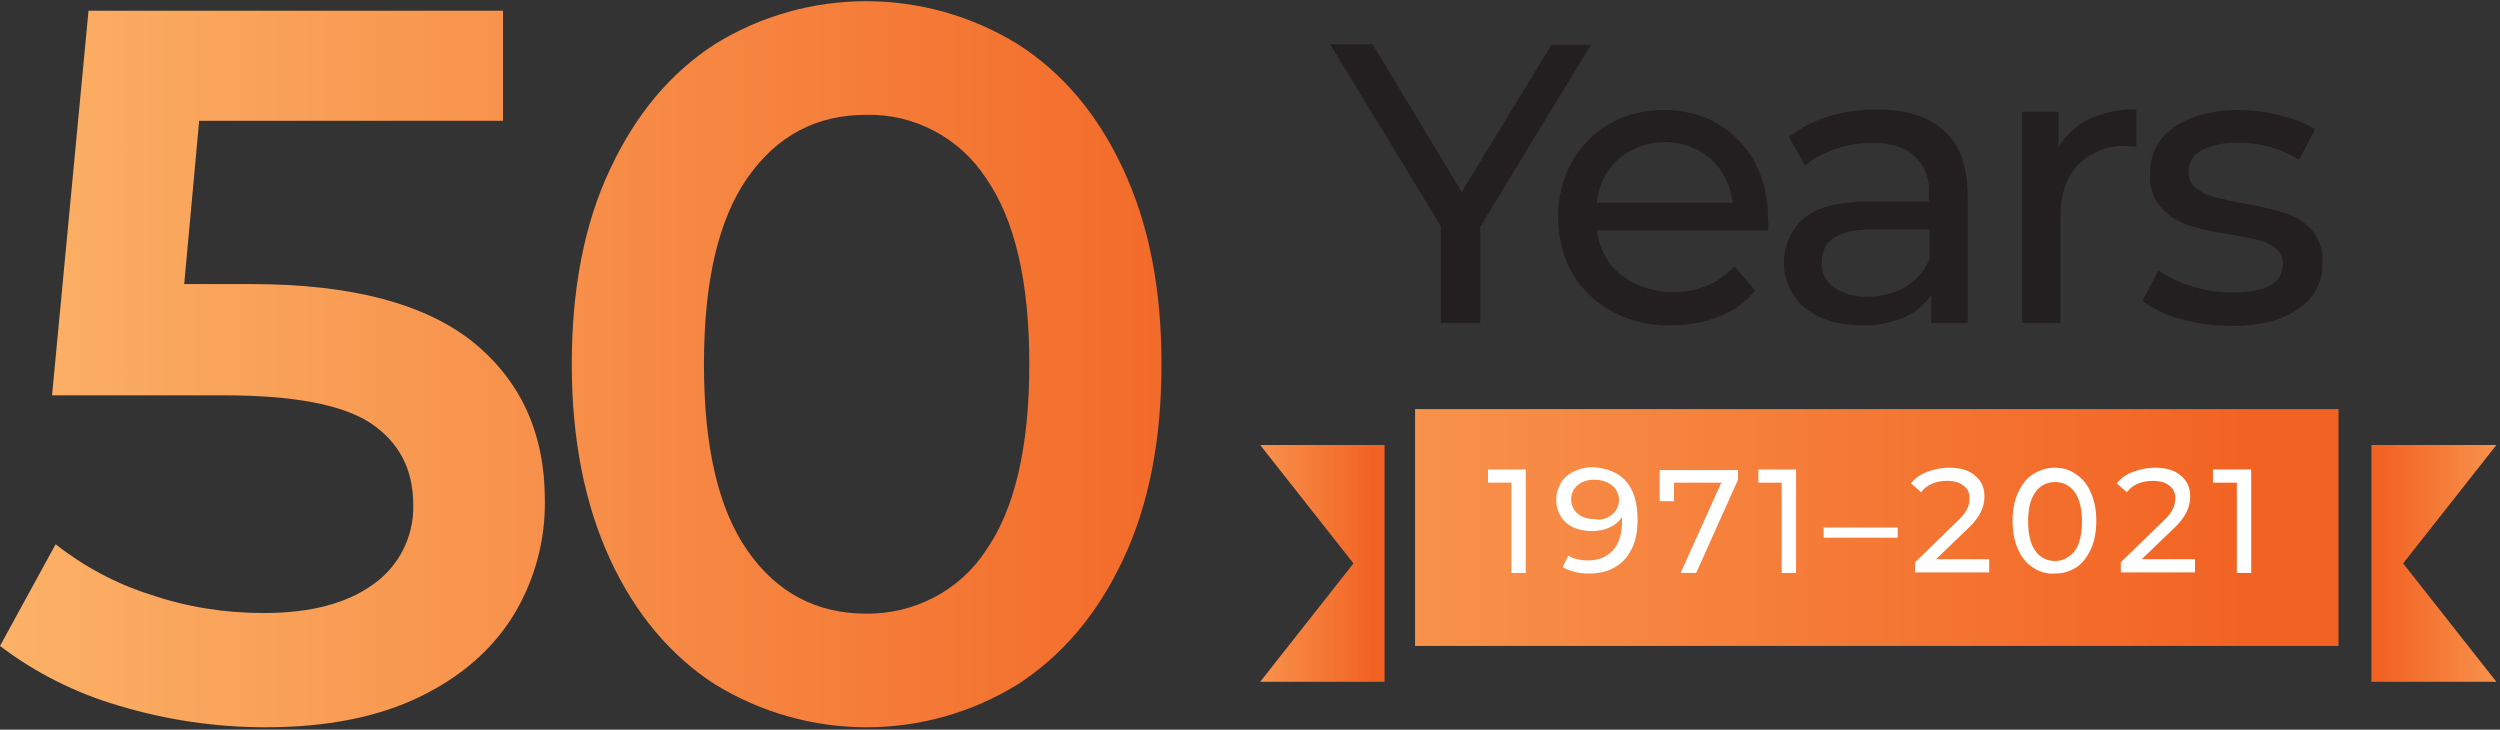
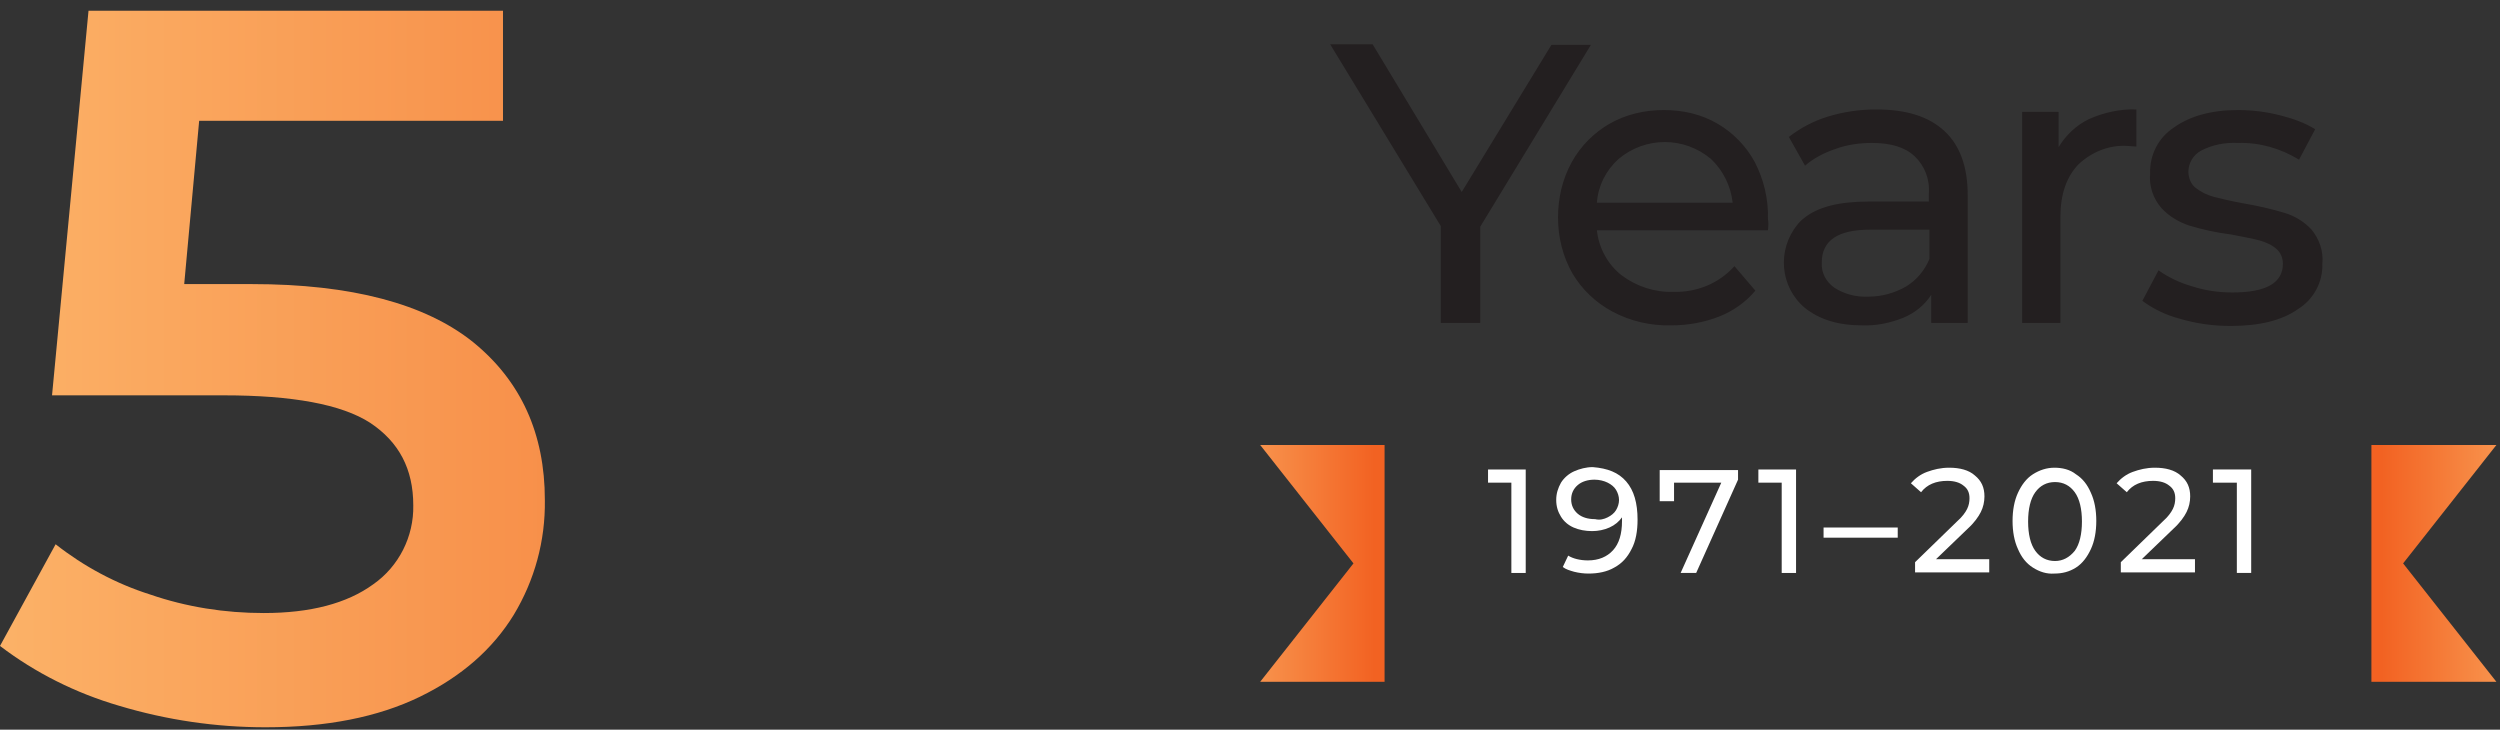
<svg xmlns="http://www.w3.org/2000/svg" width="418px" height="122px" viewBox="0 0 418 122" version="1.1">
  <rect x="0" y="0" width="418" height="122" fill="#333333" stroke="none" />
  <title>PSR 21908 50th Anniversary Website updates logo-01</title>
  <defs>
    <linearGradient x1="-16.081%" y1="50.008%" x2="236.817%" y2="50.008%" id="linearGradient-1">
      <stop stop-color="#FCB76C" offset="0%" />
      <stop stop-color="#F26222" offset="100%" />
    </linearGradient>
    <linearGradient x1="-109.797%" y1="49.971%" x2="123.874%" y2="49.971%" id="linearGradient-2">
      <stop stop-color="#FCB76C" offset="0%" />
      <stop stop-color="#F26222" offset="100%" />
    </linearGradient>
    <linearGradient x1="-71.295%" y1="50.051%" x2="91.898%" y2="50.051%" id="linearGradient-3">
      <stop stop-color="#FCB76C" offset="0%" />
      <stop stop-color="#F26222" offset="100%" />
    </linearGradient>
    <linearGradient x1="-71.635%" y1="49.924%" x2="92.067%" y2="49.924%" id="linearGradient-4">
      <stop stop-color="#FCB76C" offset="0%" />
      <stop stop-color="#F26222" offset="100%" />
    </linearGradient>
    <linearGradient x1="171.005%" y1="49.924%" x2="8.086%" y2="49.924%" id="linearGradient-5">
      <stop stop-color="#FCB76C" offset="0%" />
      <stop stop-color="#F26222" offset="100%" />
    </linearGradient>
  </defs>
  <g id="Page-1" stroke="none" stroke-width="1" fill="none" fill-rule="evenodd">
    <g id="PSR-21908-50th-Anniversary-Website-updates-logo-01" transform="translate(0, 0.2)" fill-rule="nonzero">
      <path d="M79.1,57 C87.1,63.5 91.1,72.3 91.1,83.4 C91.2,90.2 89.4,96.8 85.9,102.6 C82.4,108.3 77.2,112.9 70.2,116.3 C63.2,119.7 54.6,121.4 44.4,121.4 C36.1,121.4 27.9,120.2 19.9,117.8 C12.7,115.7 5.9,112.3 0,107.8 L9.3,90.8 C14,94.5 19.4,97.4 25.1,99.2 C31.2,101.3 37.6,102.3 44.1,102.3 C51.9,102.3 58,100.7 62.4,97.5 C66.7,94.5 69.2,89.5 69.1,84.3 C69.1,78.2 66.7,73.7 61.9,70.5 C57.1,67.4 48.9,65.9 37.4,65.9 L8.7,65.9 L14.8,1.6 L84.1,1.6 L84.1,20 L33.3,20 L30.8,47.3 L42.1,47.3 C58.8,47.3 71.1,50.6 79.1,57 L79.1,57 Z" id="Path" fill="url(#linearGradient-1)" />
-       <path d="M119.5,114.2 C112.1,109.4 106.2,102.4 102,93.3 C97.8,84.2 95.6,73.3 95.6,60.7 C95.6,48.1 97.7,37.2 102,28.1 C106.3,18.9 112.1,12 119.5,7.2 C135,-2.4 154.6,-2.4 170.2,7.2 C177.7,12 183.6,19 187.8,28.1 C192.1,37.3 194.2,48.1 194.2,60.7 C194.2,73.3 192.1,84.2 187.8,93.3 C183.5,102.5 177.6,109.4 170.2,114.2 C154.7,123.8 135.1,123.8 119.5,114.2 Z M164.8,91.9 C169.7,84.9 172.1,74.5 172.1,60.7 C172.1,46.9 169.7,36.5 164.8,29.5 C160.4,22.8 152.8,18.8 144.8,19 C136.5,19 129.9,22.5 125,29.5 C120.1,36.5 117.7,46.9 117.7,60.7 C117.7,74.5 120.1,84.9 125,91.9 C129.9,98.9 136.5,102.4 144.8,102.4 C152.8,102.5 160.4,98.6 164.8,91.9 Z" id="Shape" fill="url(#linearGradient-2)" />
-       <polygon id="Path" fill="url(#linearGradient-3)" points="236.6 68.2 391 68.2 391 107.8 236.6 107.8" />
      <polygon id="Path" fill="url(#linearGradient-4)" points="231.5 113.8 210.7 113.8 226.3 94 210.7 74.2 231.5 74.2 231.5 108.4" />
      <polygon id="Path" fill="url(#linearGradient-5)" points="396.5 74.2 417.4 74.2 401.8 94 417.4 113.8 396.5 113.8" />
      <path d="M247.5,37.7 L247.5,53.8 L240.9,53.8 L240.9,37.6 L222.4,7.2 L229.5,7.2 L244.4,31.9 L259.4,7.3 L266,7.3 L247.5,37.7 Z M295.6,38.3 L267,38.3 C267.3,41.2 268.8,44 271.1,45.8 C273.6,47.7 276.7,48.7 279.8,48.6 C283.7,48.7 287.4,47.2 290,44.3 L293.5,48.4 C291.9,50.3 289.8,51.8 287.5,52.7 C285,53.7 282.2,54.2 279.5,54.2 C276,54.3 272.6,53.5 269.6,51.9 C266.8,50.4 264.5,48.2 262.9,45.5 C261.3,42.7 260.5,39.4 260.5,36.2 C260.5,33 261.2,29.8 262.8,26.9 C264.3,24.2 266.5,22 269.1,20.5 C271.9,18.9 275,18.2 278.2,18.2 C281.4,18.2 284.5,18.9 287.2,20.5 C289.8,22 292,24.3 293.4,26.9 C294.9,29.8 295.7,33.1 295.6,36.4 C295.7,37 295.7,37.6 295.6,38.3 L295.6,38.3 Z M270.6,26.4 C268.5,28.3 267.2,30.9 267,33.7 L289.7,33.7 C289.4,30.9 288.1,28.3 286.1,26.4 C281.6,22.6 275.1,22.6 270.6,26.4 L270.6,26.4 Z M325.1,21.7 C327.7,24.1 329,27.7 329,32.4 L329,53.8 L322.9,53.8 L322.9,49.1 C321.8,50.8 320.2,52.1 318.3,52.9 C316.1,53.8 313.7,54.3 311.3,54.2 C307.3,54.2 304.2,53.2 301.8,51.3 C297.6,47.8 297.1,41.6 300.5,37.4 C300.8,37 301.2,36.6 301.6,36.3 C303.9,34.4 307.5,33.5 312.4,33.5 L322.5,33.5 L322.5,32.2 C322.7,29.8 321.8,27.5 320.1,25.9 C318.5,24.4 316.1,23.7 313,23.7 C310.9,23.7 308.8,24 306.9,24.7 C305.1,25.3 303.3,26.2 301.8,27.5 L299.1,22.7 C301,21.2 303.3,20 305.6,19.3 C308.2,18.5 310.9,18.1 313.7,18.1 C318.8,18.1 322.5,19.3 325.1,21.7 L325.1,21.7 Z M318.7,47.7 C320.5,46.6 321.8,45 322.6,43.1 L322.6,38.2 L312.7,38.2 C307.3,38.2 304.6,40 304.6,43.7 C304.5,45.4 305.3,46.9 306.7,47.9 C308.4,49 310.4,49.5 312.4,49.4 C314.6,49.4 316.8,48.8 318.7,47.7 Z M349.3,19.7 C351.8,18.6 354.5,18 357.2,18.1 L357.2,24.3 C356.7,24.3 356.2,24.2 355.7,24.2 C352.7,24 349.7,25.2 347.5,27.3 C345.5,29.4 344.5,32.3 344.5,36.1 L344.5,53.8 L338.1,53.8 L338.1,18.5 L344.2,18.5 L344.2,24.4 C345.4,22.4 347.2,20.7 349.3,19.7 L349.3,19.7 Z M364.5,53.1 C362.2,52.5 360.1,51.5 358.2,50.1 L360.9,45 C362.6,46.2 364.5,47.1 366.6,47.7 C368.8,48.4 371,48.7 373.3,48.7 C378.9,48.7 381.7,47.1 381.7,43.9 C381.7,42.9 381.3,42 380.6,41.4 C379.8,40.7 378.8,40.3 377.8,40 C376.7,39.7 375,39.4 373,39 C370.6,38.7 368.3,38.2 366,37.5 C364.2,36.9 362.6,35.9 361.4,34.6 C360,33 359.3,30.9 359.5,28.8 C359.4,25.7 360.9,22.8 363.5,21.1 C366.2,19.2 369.7,18.2 374.2,18.2 C376.6,18.2 379,18.5 381.3,19.1 C383.3,19.6 385.3,20.3 387.1,21.4 L384.4,26.5 C381.3,24.6 377.8,23.6 374.2,23.7 C372,23.6 369.9,24 368,25 C366.7,25.7 365.9,27.1 365.9,28.5 C365.9,29.5 366.3,30.6 367.1,31.2 C368,31.9 369,32.4 370.1,32.7 C371.3,33 372.9,33.4 375.1,33.8 C377.4,34.2 379.7,34.7 382,35.4 C383.7,35.9 385.3,36.9 386.5,38.2 C387.8,39.8 388.5,41.8 388.3,43.9 C388.4,47 386.8,49.9 384.2,51.5 C381.5,53.4 377.7,54.3 373,54.3 C370,54.3 367.2,53.9 364.5,53.1 L364.5,53.1 Z" id="Shape" fill="#231F20" />
      <polygon id="Path" fill="#FFFFFF" points="255.1 78.3 255.1 95.6 252.7 95.6 252.7 80.5 248.8 80.5 248.8 78.3 255.1 78.3" />
      <path d="M271.9,80.3 C273.2,81.8 273.8,83.9 273.8,86.7 C273.8,88.6 273.5,90.3 272.8,91.6 C272.1,93 271.2,94 269.9,94.7 C268.7,95.4 267.2,95.7 265.6,95.7 C264.8,95.7 264,95.6 263.2,95.4 C262.5,95.2 261.8,95 261.3,94.6 L262.2,92.7 C263,93.2 264.2,93.5 265.5,93.5 C267.3,93.5 268.7,92.9 269.7,91.8 C270.7,90.7 271.2,89.1 271.2,86.9 L271.2,86.3 C270.7,87 270,87.6 269.1,88 C268.2,88.4 267.2,88.6 266.2,88.6 C265.1,88.6 264,88.4 263.1,88 C262.2,87.6 261.5,87 261,86.2 C260.5,85.4 260.2,84.5 260.2,83.4 C260.2,82.3 260.5,81.4 261,80.5 C261.5,79.7 262.3,79 263.2,78.6 C264.1,78.2 265.2,77.9 266.3,77.9 C268.8,78.1 270.6,78.8 271.9,80.3 L271.9,80.3 Z M268.8,86.3 C269.4,86 269.9,85.6 270.2,85.1 C270.5,84.6 270.7,84 270.7,83.4 C270.7,82.8 270.5,82.2 270.2,81.7 C269.9,81.2 269.4,80.8 268.8,80.5 C268.2,80.2 267.4,80 266.6,80 C265.5,80 264.5,80.3 263.8,80.9 C263.1,81.5 262.7,82.3 262.7,83.3 C262.7,84.3 263.1,85.1 263.8,85.7 C264.5,86.3 265.5,86.6 266.7,86.6 C267.5,86.8 268.2,86.6 268.8,86.3 L268.8,86.3 Z" id="Shape" fill="#FFFFFF" />
      <polygon id="Path" fill="#FFFFFF" points="290.6 78.3 290.6 80 283.6 95.6 281 95.6 287.8 80.5 279.9 80.5 279.9 83.6 277.5 83.6 277.5 78.4 290.6 78.4" />
-       <path d="M300.3,78.3 L300.3,95.6 L297.9,95.6 L297.9,80.5 L294,80.5 L294,78.3 L300.3,78.3 L300.3,78.3 Z M304.9,88 L317.3,88 L317.3,89.7 L304.9,89.7 L304.9,88 Z" id="Shape" fill="#FFFFFF" />
+       <path d="M300.3,78.3 L300.3,95.6 L297.9,95.6 L297.9,80.5 L294,80.5 L294,78.3 L300.3,78.3 Z M304.9,88 L317.3,88 L317.3,89.7 L304.9,89.7 L304.9,88 Z" id="Shape" fill="#FFFFFF" />
      <path d="M332.6,93.4 L332.6,95.5 L320.2,95.5 L320.2,93.8 L327.2,87 C328.1,86.2 328.6,85.5 328.9,84.9 C329.2,84.3 329.3,83.7 329.3,83.1 C329.3,82.2 329,81.5 328.3,81 C327.7,80.5 326.8,80.2 325.6,80.2 C323.7,80.2 322.2,80.8 321.2,82.1 L319.5,80.6 C320.2,79.8 321.1,79.1 322.2,78.7 C323.3,78.3 324.5,78 325.9,78 C327.7,78 329.2,78.4 330.2,79.3 C331.3,80.2 331.8,81.3 331.8,82.8 C331.8,83.7 331.6,84.6 331.2,85.4 C330.8,86.2 330.1,87.2 329,88.2 L323.7,93.3 L332.6,93.3 L332.6,93.4 Z M339.9,94.7 C338.8,94 338,93 337.4,91.6 C336.8,90.3 336.5,88.7 336.5,86.9 C336.5,85.1 336.8,83.5 337.4,82.2 C338,80.9 338.8,79.8 339.9,79.1 C341,78.4 342.2,78 343.5,78 C344.8,78 346.1,78.3 347.1,79.1 C348.2,79.8 349,80.8 349.6,82.2 C350.2,83.5 350.5,85.1 350.5,86.9 C350.5,88.7 350.2,90.3 349.6,91.6 C349,92.9 348.2,94 347.1,94.7 C346,95.4 344.8,95.7 343.5,95.7 C342.2,95.8 341,95.4 339.9,94.7 Z M346.9,91.9 C347.7,90.8 348.1,89.1 348.1,87 C348.1,84.9 347.7,83.2 346.9,82.1 C346.1,81 345,80.4 343.6,80.4 C342.2,80.4 341.1,81 340.3,82.1 C339.5,83.2 339.1,84.9 339.1,87 C339.1,89.1 339.5,90.8 340.3,91.9 C341.1,93 342.2,93.6 343.6,93.6 C344.9,93.6 346,93 346.9,91.9 Z" id="Shape" fill="#FFFFFF" />
      <path d="M367,93.4 L367,95.5 L354.6,95.5 L354.6,93.8 L361.6,87 C362.5,86.2 363,85.5 363.3,84.9 C363.6,84.3 363.7,83.7 363.7,83.1 C363.7,82.2 363.4,81.5 362.7,81 C362.1,80.5 361.2,80.2 360,80.2 C358.1,80.2 356.6,80.8 355.6,82.1 L353.9,80.6 C354.6,79.8 355.5,79.1 356.6,78.7 C357.7,78.3 358.9,78 360.3,78 C362.1,78 363.6,78.4 364.6,79.3 C365.7,80.2 366.2,81.3 366.2,82.8 C366.2,83.7 366,84.6 365.6,85.4 C365.2,86.2 364.5,87.2 363.4,88.2 L358.1,93.3 L367,93.3 L367,93.4 Z M376.4,78.3 L376.4,95.6 L374,95.6 L374,80.5 L370,80.5 L370,78.3 L376.4,78.3 L376.4,78.3 Z" id="Shape" fill="#FFFFFF" />
    </g>
  </g>
</svg>